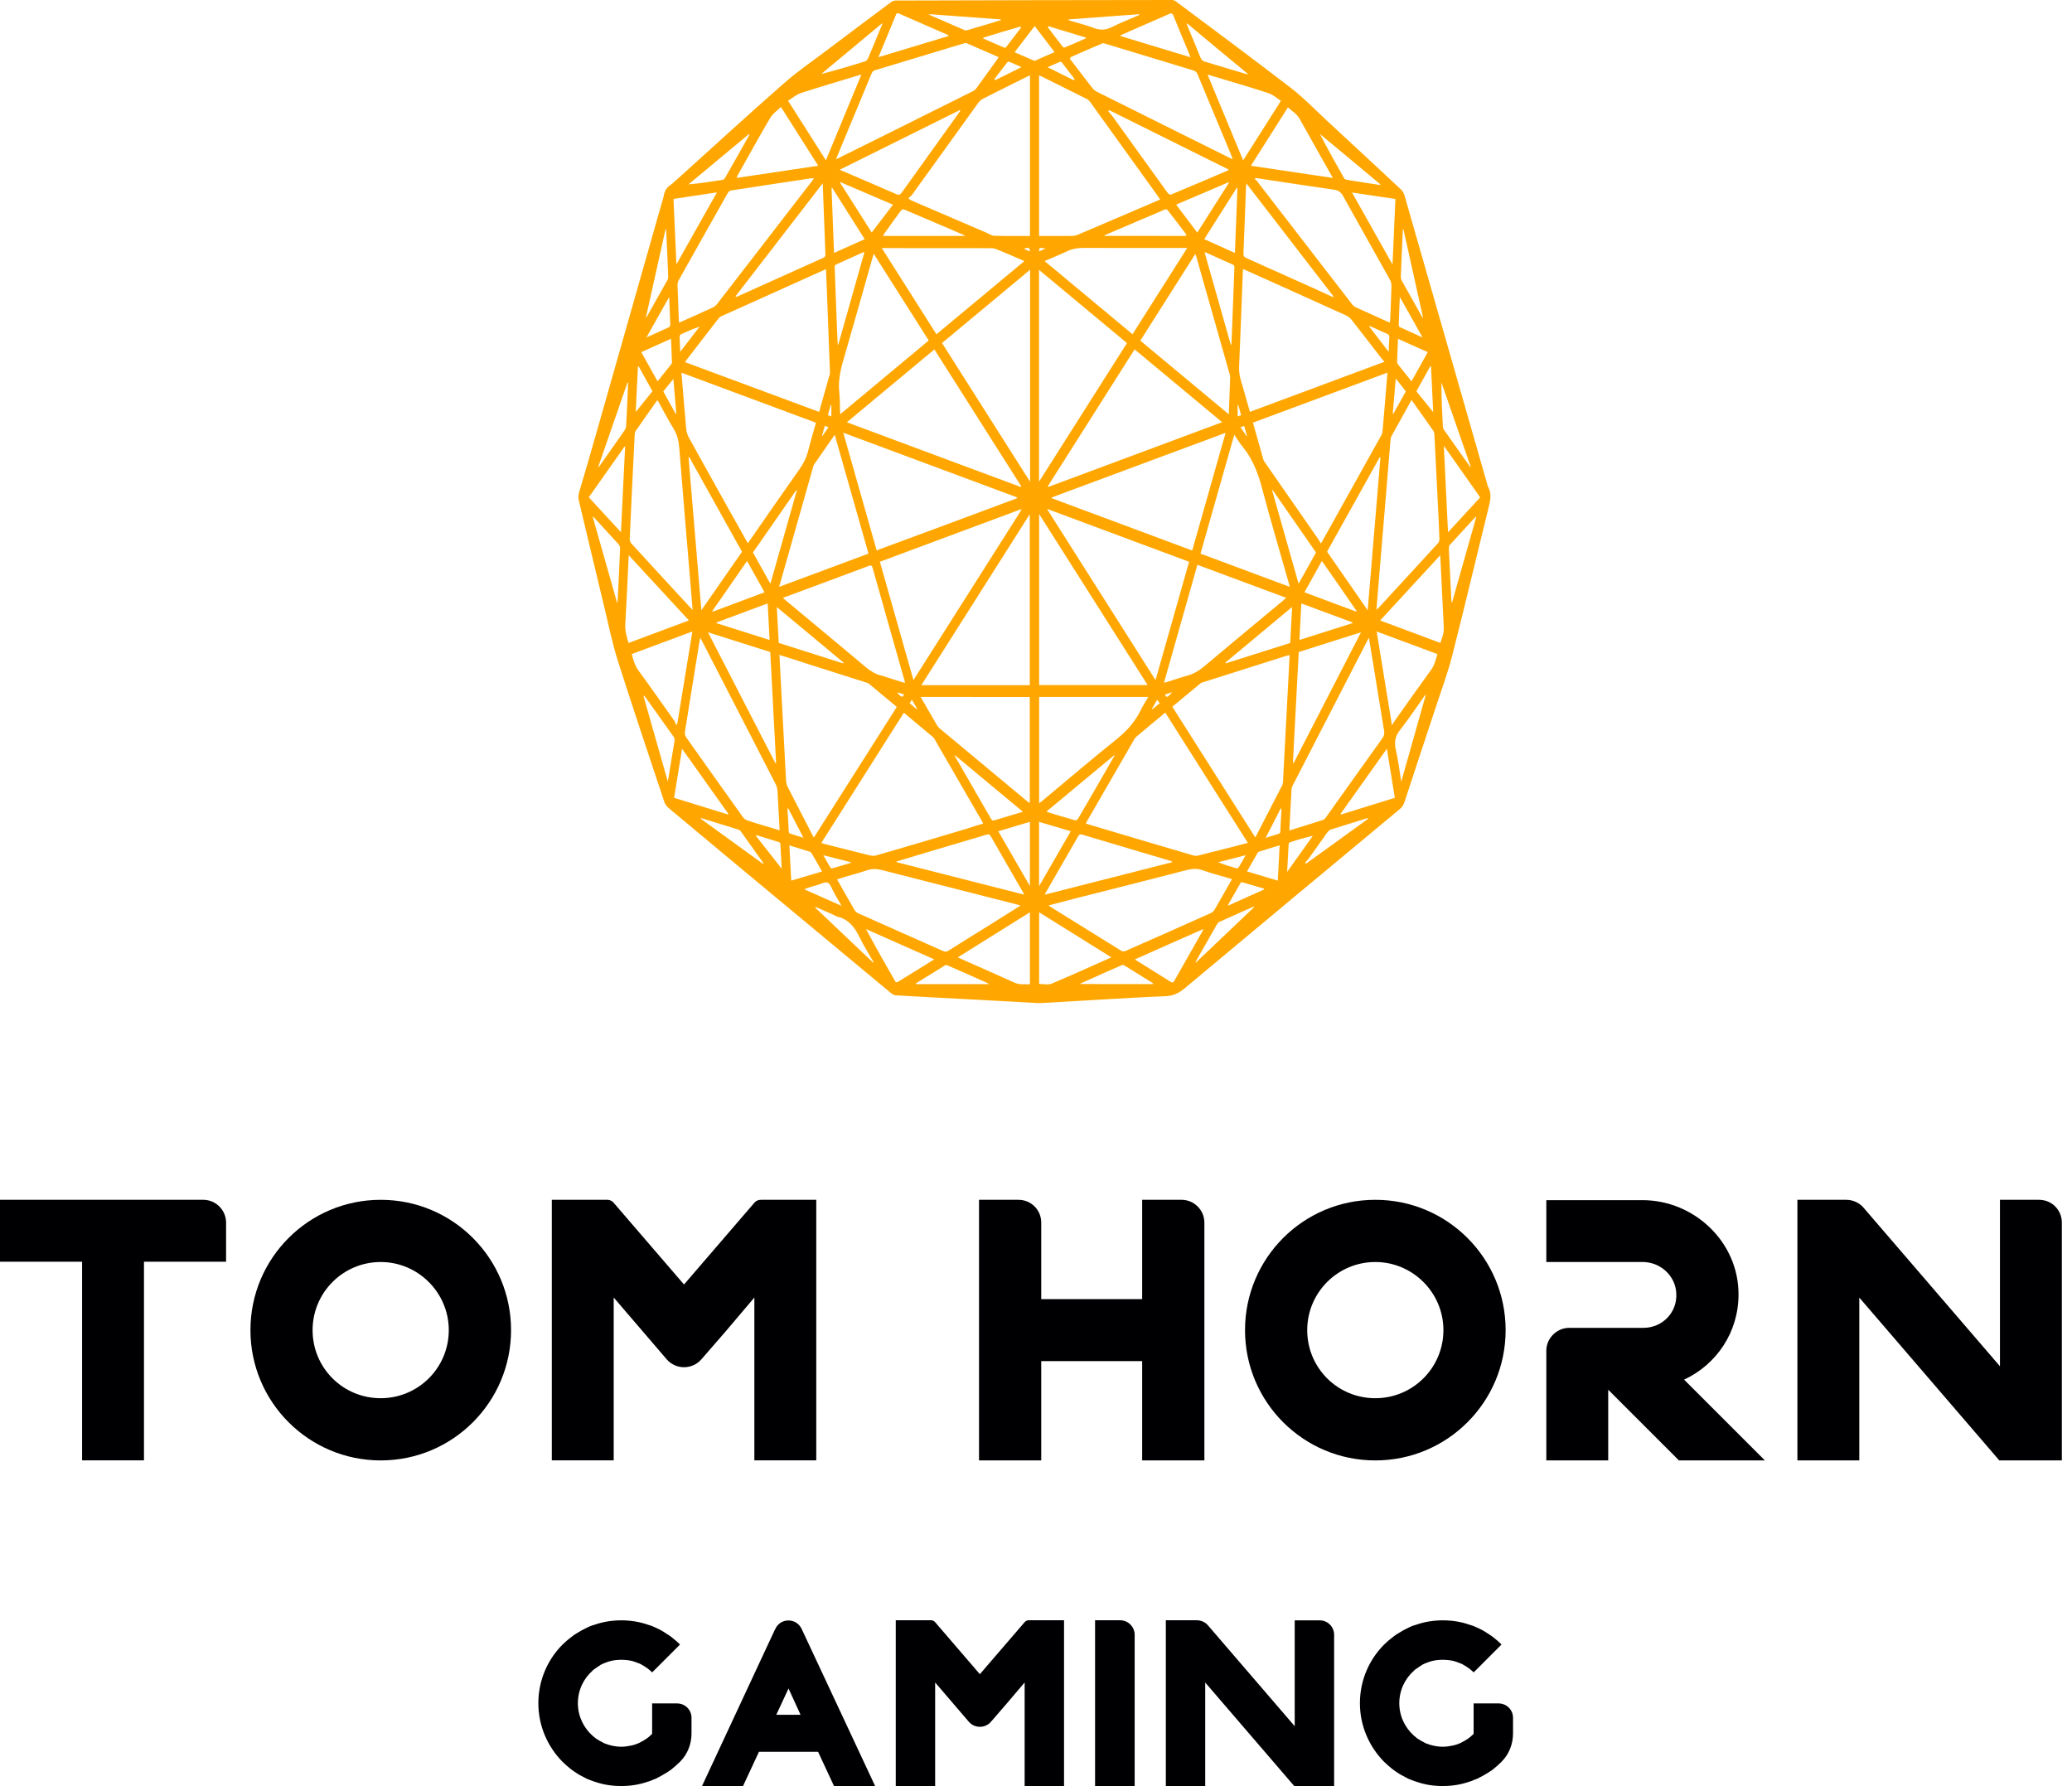
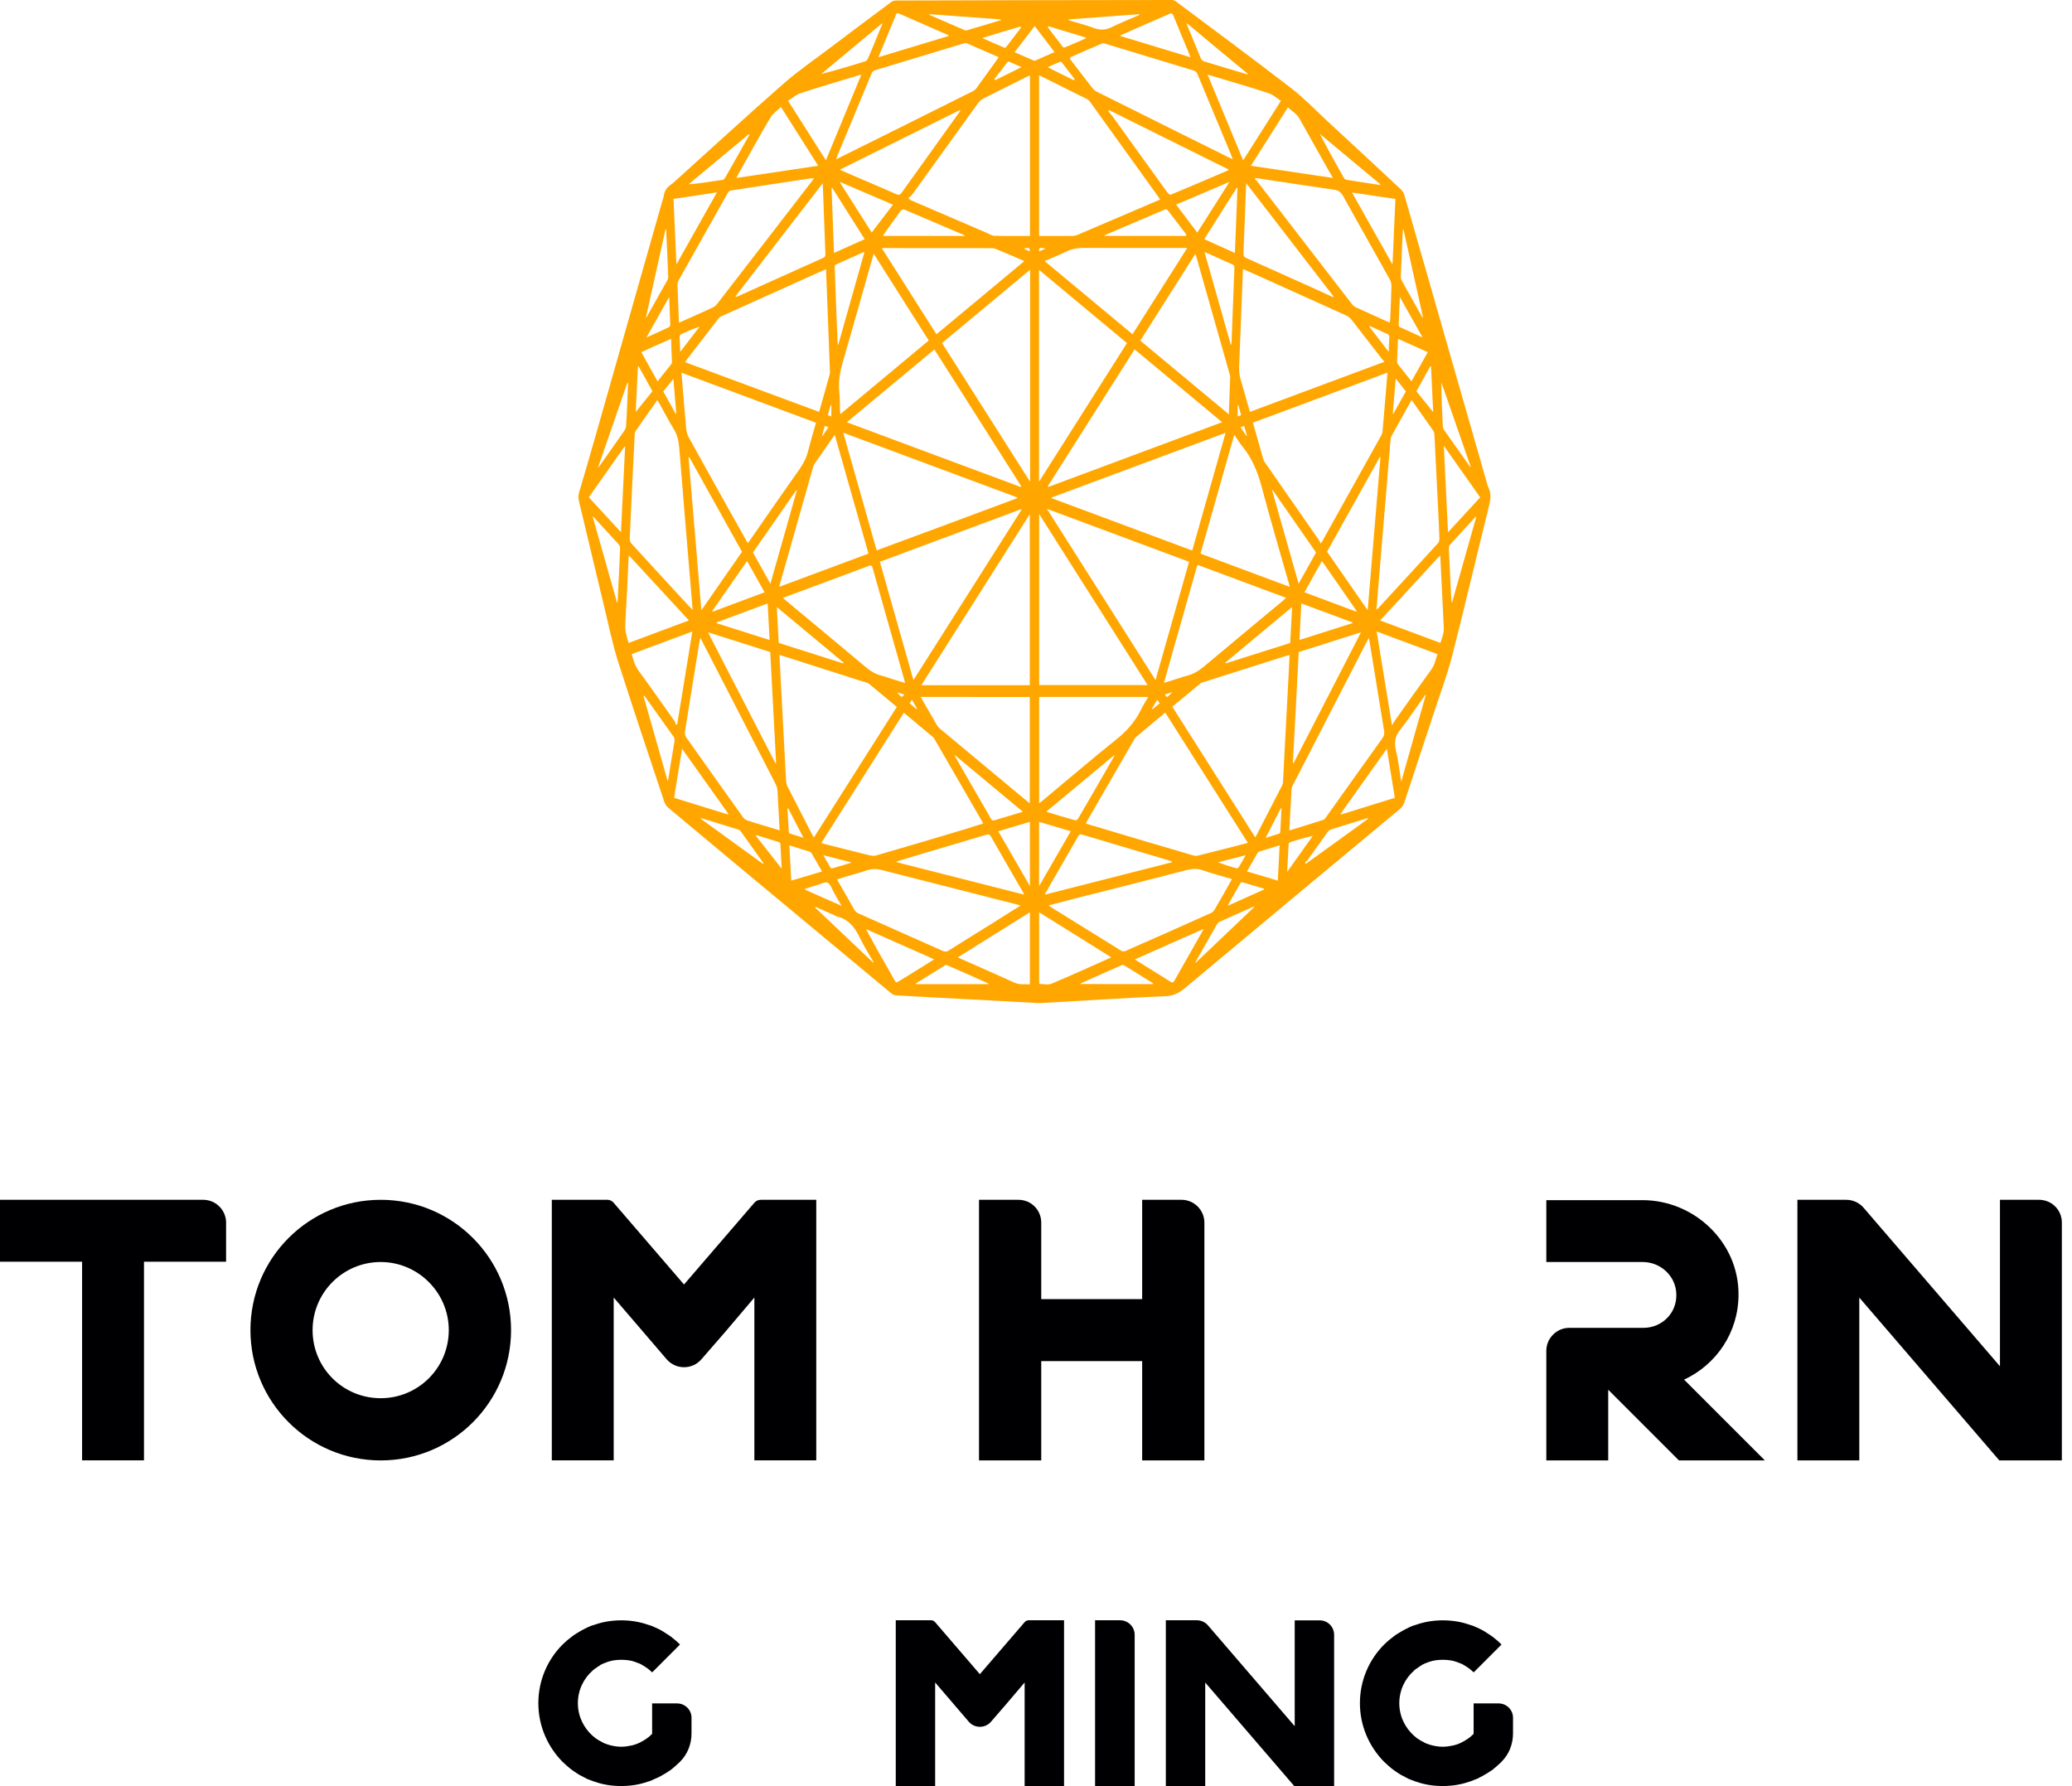
<svg xmlns="http://www.w3.org/2000/svg" width="116" height="100" viewBox="0 0 116 100" fill="none">
  <path d="M57.93 56.149C56.733 56.084 55.54 56.018 54.346 55.953C52.942 55.88 51.538 55.808 50.135 55.724C50.044 55.721 49.946 55.648 49.862 55.583C46.957 53.171 44.054 50.755 41.152 48.342C39.904 47.301 38.653 46.26 37.405 45.215C37.314 45.139 37.227 45.008 37.184 44.874C36.317 42.266 35.439 39.661 34.601 37.031C34.289 36.052 34.078 35.014 33.832 33.995C33.353 32.014 32.889 30.03 32.41 28.049C32.366 27.868 32.377 27.726 32.424 27.556C32.74 26.485 33.056 25.415 33.36 24.338C34.594 20.003 35.823 15.671 37.057 11.336C37.093 11.202 37.144 11.072 37.166 10.934C37.22 10.611 37.391 10.455 37.586 10.317C37.655 10.27 37.721 10.208 37.786 10.15C39.81 8.329 41.82 6.475 43.862 4.687C44.704 3.947 45.603 3.341 46.478 2.674C47.61 1.817 48.745 0.969 49.88 0.123C49.96 0.062 50.058 0.029 50.149 0.029C55.304 0.015 60.462 0.004 65.617 0C65.694 0 65.773 0.029 65.839 0.083C67.986 1.69 70.141 3.283 72.274 4.926C72.985 5.474 73.642 6.156 74.316 6.784C75.688 8.053 77.063 9.327 78.43 10.604C78.514 10.68 78.59 10.81 78.63 10.941C80.182 16.346 81.731 21.759 83.28 27.168C83.288 27.189 83.288 27.211 83.295 27.229C83.542 27.643 83.429 28.053 83.32 28.495C82.642 31.227 82 33.973 81.303 36.701C81.053 37.684 80.698 38.627 80.385 39.581C79.801 41.355 79.21 43.126 78.63 44.9C78.572 45.074 78.496 45.19 78.379 45.288C74.364 48.629 70.344 51.966 66.332 55.325C65.987 55.616 65.65 55.761 65.251 55.775C64.076 55.819 62.904 55.891 61.728 55.957C60.593 56.022 59.458 56.091 58.319 56.156C58.191 56.163 58.068 56.156 57.941 56.156C57.93 56.156 57.93 56.153 57.93 56.149ZM65.632 39.567C67.184 42.016 68.726 44.442 70.272 46.877C70.293 46.848 70.308 46.829 70.322 46.804C70.808 45.864 71.291 44.925 71.773 43.985C71.802 43.931 71.824 43.855 71.828 43.789C71.853 43.365 71.871 42.944 71.893 42.52C71.962 41.217 72.031 39.908 72.1 38.602C72.136 37.967 72.165 37.329 72.198 36.672C72.133 36.69 72.082 36.697 72.031 36.712C70.464 37.209 68.9 37.706 67.333 38.203C67.29 38.217 67.239 38.228 67.203 38.264C66.68 38.693 66.169 39.124 65.632 39.567ZM43.637 36.668C43.674 37.332 43.699 37.956 43.735 38.577C43.826 40.282 43.913 41.994 44.007 43.699C44.015 43.819 44.047 43.953 44.098 44.054C44.548 44.939 45.001 45.821 45.458 46.702C45.491 46.764 45.524 46.822 45.564 46.891C47.116 44.446 48.658 42.016 50.207 39.578C49.67 39.132 49.151 38.7 48.633 38.268C48.596 38.239 48.546 38.228 48.498 38.214C47.337 37.844 46.173 37.47 45.012 37.104C44.555 36.951 44.105 36.813 43.637 36.668ZM41.863 30.411C41.922 30.334 41.961 30.276 42.001 30.222C42.919 28.901 43.837 27.574 44.762 26.264C44.983 25.952 45.15 25.622 45.252 25.212C45.382 24.697 45.535 24.197 45.683 23.667C43.169 22.731 40.67 21.802 38.152 20.866C38.239 21.94 38.323 22.978 38.417 24.012C38.432 24.178 38.49 24.356 38.562 24.49C39.324 25.872 40.093 27.244 40.859 28.622C41.192 29.21 41.526 29.801 41.863 30.411ZM73.946 30.429C73.986 30.374 73.997 30.36 74.004 30.342C75.115 28.346 76.228 26.355 77.338 24.36C77.371 24.298 77.393 24.222 77.4 24.149C77.44 23.732 77.476 23.308 77.509 22.887C77.567 22.227 77.618 21.563 77.676 20.863C75.154 21.799 72.655 22.727 70.145 23.663C70.348 24.371 70.536 25.056 70.732 25.735C70.75 25.803 70.798 25.865 70.838 25.92C71.839 27.363 72.844 28.804 73.845 30.247C73.877 30.298 73.91 30.36 73.946 30.429ZM69.862 47.189C68.309 44.74 66.778 42.324 65.236 39.897C64.681 40.358 64.134 40.811 63.589 41.272C63.553 41.308 63.52 41.359 63.492 41.41C62.614 42.93 61.732 44.453 60.854 45.977C60.832 46.013 60.818 46.053 60.796 46.104C60.843 46.122 60.88 46.14 60.916 46.147C62.886 46.735 64.856 47.323 66.829 47.9C66.905 47.921 66.985 47.921 67.061 47.903C67.725 47.74 68.389 47.566 69.053 47.399C69.317 47.334 69.579 47.265 69.862 47.189ZM55.043 46.108C55.021 46.06 55.01 46.039 54.999 46.017C54.107 44.471 53.214 42.926 52.322 41.384C52.297 41.341 52.267 41.294 52.235 41.268C51.694 40.815 51.154 40.365 50.602 39.904C49.064 42.331 47.53 44.751 45.984 47.189C46.039 47.21 46.064 47.225 46.09 47.232C46.899 47.439 47.708 47.646 48.517 47.845C48.691 47.889 48.876 47.943 49.039 47.896C50.711 47.417 52.38 46.916 54.049 46.419C54.368 46.311 54.698 46.209 55.043 46.108ZM64.95 11.17C64.903 11.101 64.87 11.05 64.841 11.006C63.571 9.24 62.302 7.469 61.028 5.703C60.977 5.634 60.912 5.576 60.847 5.543C60.002 5.119 59.153 4.701 58.308 4.277C58.268 4.255 58.224 4.241 58.173 4.226C58.173 7.23 58.173 10.212 58.173 13.212C58.239 13.212 58.297 13.212 58.351 13.212C58.91 13.212 59.476 13.216 60.034 13.208C60.132 13.208 60.234 13.187 60.328 13.147C61.065 12.835 61.797 12.519 62.53 12.207C63.328 11.866 64.126 11.525 64.95 11.17ZM57.662 13.212C57.662 10.201 57.662 7.223 57.662 4.223C57.6 4.248 57.549 4.27 57.502 4.292C56.682 4.698 55.87 5.104 55.054 5.518C54.945 5.572 54.836 5.663 54.756 5.775C53.526 7.477 52.3 9.185 51.074 10.887C51.012 10.974 50.929 11.024 50.853 11.093C50.943 11.188 50.991 11.21 51.034 11.228C52.438 11.833 53.842 12.432 55.246 13.038C55.384 13.1 55.525 13.197 55.667 13.201C56.327 13.219 56.991 13.212 57.662 13.212ZM77.512 20.253C77.436 20.17 77.389 20.126 77.349 20.075C76.79 19.354 76.239 18.628 75.677 17.917C75.593 17.808 75.484 17.718 75.376 17.667C73.91 17.003 72.441 16.343 70.975 15.679C70.518 15.476 70.061 15.269 69.593 15.062C69.586 15.167 69.579 15.251 69.575 15.338C69.51 17.061 69.445 18.784 69.372 20.507C69.361 20.779 69.39 21.029 69.466 21.28C69.615 21.773 69.749 22.27 69.891 22.764C69.92 22.861 69.949 22.959 69.978 23.057C72.484 22.129 74.969 21.2 77.512 20.253ZM45.858 23.061C46.061 22.35 46.257 21.661 46.449 20.971C46.471 20.895 46.463 20.805 46.46 20.718C46.402 19.212 46.347 17.703 46.289 16.194C46.278 15.824 46.257 15.45 46.242 15.073C46.191 15.091 46.162 15.102 46.133 15.116C44.214 15.98 42.291 16.843 40.376 17.71C40.311 17.739 40.245 17.801 40.195 17.87C39.618 18.613 39.041 19.361 38.468 20.108C38.432 20.155 38.399 20.206 38.352 20.275C40.866 21.204 43.354 22.129 45.858 23.061ZM58.177 28.782C58.177 32.007 58.177 35.181 58.177 38.355C60.198 38.355 62.211 38.355 64.25 38.355C62.222 35.156 60.209 31.985 58.177 28.782ZM51.582 38.359C53.628 38.359 55.641 38.359 57.651 38.359C57.651 35.174 57.651 32 57.651 28.789C55.62 31.992 53.61 35.159 51.582 38.359ZM58.17 15.109C58.17 19.067 58.17 22.992 58.17 26.968C59.824 24.363 61.453 21.795 63.093 19.208C61.446 17.837 59.817 16.477 58.17 15.109ZM57.669 26.972C57.669 22.985 57.669 19.06 57.669 15.102C56.019 16.477 54.386 17.83 52.739 19.205C54.379 21.791 56.011 24.36 57.669 26.972ZM64.692 38.076C65.323 35.849 65.944 33.654 66.571 31.452C63.92 30.469 61.289 29.486 58.612 28.488C60.651 31.706 62.661 34.869 64.692 38.076ZM51.139 38.076C53.171 34.876 55.177 31.713 57.187 28.542C57.179 28.528 57.176 28.521 57.172 28.506C54.542 29.486 51.905 30.465 49.26 31.452C49.888 33.657 50.508 35.845 51.139 38.076ZM47.41 23.641C50.682 24.86 53.914 26.061 57.147 27.265C57.154 27.247 57.161 27.236 57.169 27.218C55.551 24.668 53.933 22.114 52.311 19.564C50.682 20.921 49.061 22.267 47.41 23.641ZM63.52 19.56C61.899 22.118 60.281 24.664 58.667 27.215C58.674 27.233 58.681 27.244 58.688 27.262C61.921 26.058 65.153 24.857 68.421 23.638C66.771 22.267 65.153 20.921 63.52 19.56ZM56.944 27.893C56.944 27.878 56.947 27.868 56.947 27.849C53.711 26.645 50.479 25.444 47.211 24.226C47.842 26.453 48.459 28.63 49.079 30.813C51.716 29.841 54.332 28.869 56.944 27.893ZM58.884 27.849C58.884 27.864 58.884 27.875 58.881 27.893C61.5 28.869 64.119 29.845 66.746 30.821C67.37 28.626 67.986 26.449 68.614 24.233C65.345 25.444 62.117 26.649 58.884 27.849ZM79.025 22.393C78.644 23.079 78.274 23.739 77.908 24.407C77.871 24.472 77.853 24.563 77.846 24.643C77.766 25.564 77.69 26.485 77.618 27.407C77.509 28.727 77.396 30.048 77.287 31.372C77.211 32.282 77.135 33.197 77.059 34.136C77.103 34.096 77.135 34.075 77.164 34.046C78.281 32.834 79.402 31.619 80.516 30.4C80.556 30.353 80.589 30.244 80.585 30.168C80.57 29.66 80.541 29.148 80.52 28.64C80.451 27.211 80.382 25.785 80.306 24.356C80.302 24.284 80.291 24.193 80.255 24.138C79.852 23.558 79.446 22.988 79.025 22.393ZM38.776 34.154C38.74 33.719 38.711 33.334 38.678 32.95C38.457 30.316 38.236 27.683 38.025 25.045C37.993 24.661 37.909 24.338 37.728 24.033C37.43 23.551 37.166 23.032 36.883 22.531C36.857 22.488 36.832 22.448 36.799 22.401C36.386 22.988 35.979 23.562 35.58 24.142C35.548 24.186 35.537 24.273 35.533 24.338C35.435 26.282 35.341 28.223 35.254 30.171C35.25 30.258 35.297 30.374 35.348 30.429C36.088 31.241 36.836 32.047 37.575 32.856C37.967 33.276 38.355 33.701 38.776 34.154ZM72.183 46.496C72.833 46.292 73.457 46.104 74.084 45.901C74.142 45.883 74.193 45.814 74.233 45.759C75.292 44.279 76.341 42.792 77.404 41.315C77.498 41.185 77.512 41.069 77.487 40.902C77.295 39.763 77.113 38.616 76.928 37.474C76.834 36.897 76.74 36.316 76.638 35.707C76.606 35.758 76.591 35.783 76.576 35.816C75.173 38.54 73.769 41.265 72.365 43.989C72.339 44.04 72.31 44.101 72.307 44.163C72.263 44.921 72.223 45.69 72.183 46.496ZM39.204 35.707C39.19 35.769 39.179 35.805 39.172 35.845C38.896 37.564 38.613 39.28 38.341 41C38.33 41.083 38.366 41.206 38.41 41.272C39.469 42.77 40.532 44.265 41.595 45.752C41.653 45.835 41.736 45.897 41.82 45.926C42.143 46.039 42.462 46.129 42.785 46.227C43.068 46.314 43.351 46.401 43.648 46.485C43.608 45.734 43.572 45.016 43.529 44.305C43.518 44.17 43.489 44.022 43.431 43.913C42.063 41.243 40.684 38.577 39.313 35.91C39.284 35.852 39.248 35.791 39.204 35.707ZM70.286 9.965C70.275 9.991 70.261 10.016 70.25 10.038C70.286 10.059 70.322 10.074 70.348 10.107C72.133 12.418 73.917 14.732 75.702 17.043C75.76 17.115 75.836 17.177 75.916 17.21C76.497 17.478 77.077 17.736 77.661 18C77.708 18.022 77.755 18.037 77.814 18.055C77.821 17.96 77.828 17.892 77.832 17.819C77.857 17.224 77.886 16.626 77.9 16.031C77.904 15.911 77.871 15.758 77.817 15.664C76.95 14.104 76.069 12.559 75.202 10.992C75.064 10.742 74.911 10.651 74.697 10.622C73.478 10.448 72.26 10.259 71.041 10.078C70.79 10.034 70.536 10.005 70.286 9.965ZM38.014 18.062C38.087 18.033 38.145 18.015 38.192 17.989C38.758 17.736 39.328 17.485 39.894 17.221C39.988 17.177 40.086 17.101 40.158 17.003C41.932 14.714 43.695 12.421 45.466 10.128C45.498 10.085 45.524 10.038 45.567 9.983C45.502 9.983 45.455 9.98 45.408 9.983C43.913 10.208 42.418 10.433 40.924 10.665C40.862 10.673 40.786 10.734 40.746 10.803C39.825 12.436 38.903 14.068 37.989 15.704C37.953 15.769 37.927 15.871 37.931 15.954C37.942 16.357 37.96 16.756 37.975 17.159C37.982 17.456 38 17.747 38.014 18.062ZM59.94 3.2C59.925 3.229 59.911 3.265 59.897 3.294C60.306 3.831 60.716 4.364 61.13 4.897C61.206 4.992 61.293 5.079 61.388 5.126C63.872 6.37 66.365 7.604 68.853 8.844C68.9 8.866 68.948 8.884 69.016 8.913C68.991 8.844 68.98 8.804 68.966 8.772C68.323 7.226 67.681 5.677 67.032 4.128C66.996 4.041 66.901 3.969 66.825 3.947C65.178 3.443 63.535 2.946 61.888 2.449C61.83 2.431 61.758 2.409 61.703 2.434C61.112 2.681 60.528 2.938 59.94 3.2ZM46.808 8.917C46.877 8.88 46.91 8.873 46.938 8.855C49.456 7.604 51.977 6.352 54.491 5.093C54.557 5.057 54.622 5.003 54.669 4.934C55.05 4.411 55.427 3.882 55.808 3.352C55.841 3.308 55.866 3.261 55.906 3.2C55.3 2.935 54.713 2.677 54.125 2.423C54.074 2.402 54.009 2.416 53.954 2.431C52.3 2.931 50.642 3.432 48.988 3.932C48.887 3.961 48.828 4.027 48.778 4.154C48.154 5.666 47.526 7.176 46.895 8.688C46.873 8.746 46.851 8.808 46.808 8.917ZM58.699 50.693C58.761 50.736 58.783 50.755 58.808 50.769C60.129 51.589 61.449 52.412 62.77 53.229C62.835 53.272 62.933 53.272 63.005 53.243C64.605 52.539 66.205 51.832 67.801 51.114C67.881 51.077 67.957 50.998 68.008 50.91C68.298 50.417 68.578 49.917 68.86 49.416C68.897 49.361 68.926 49.3 68.969 49.216C68.407 49.05 67.863 48.912 67.333 48.723C67.025 48.614 66.731 48.632 66.419 48.716C64.362 49.253 62.302 49.768 60.241 50.29C59.744 50.424 59.24 50.555 58.699 50.693ZM57.136 50.7C57.052 50.675 57.013 50.657 56.973 50.649C54.437 50.007 51.905 49.361 49.373 48.712C49.075 48.636 48.8 48.629 48.506 48.734C48.099 48.875 47.686 48.981 47.279 49.1C47.145 49.14 47.011 49.187 46.862 49.235C47.192 49.819 47.508 50.374 47.827 50.929C47.878 51.016 47.958 51.092 48.038 51.128C49.623 51.839 51.215 52.539 52.801 53.247C52.91 53.294 52.997 53.29 53.098 53.225C53.925 52.703 54.756 52.188 55.583 51.676C56.087 51.353 56.595 51.038 57.136 50.7ZM48.916 14.21C48.887 14.304 48.865 14.366 48.847 14.431C48.303 16.343 47.769 18.262 47.214 20.166C47.04 20.757 46.92 21.338 46.989 21.98C47.026 22.325 47.018 22.684 47.029 23.032C47.029 23.072 47.036 23.115 47.044 23.188C48.702 21.806 50.341 20.442 51.995 19.063C50.972 17.449 49.95 15.838 48.916 14.21ZM68.795 23.195C68.82 22.47 68.85 21.791 68.871 21.109C68.875 21.048 68.85 20.982 68.835 20.924C68.218 18.748 67.602 16.575 66.985 14.405C66.97 14.351 66.949 14.293 66.92 14.217C65.886 15.846 64.866 17.453 63.84 19.071C65.487 20.442 67.123 21.806 68.795 23.195ZM67.21 30.995C68.875 31.615 70.529 32.228 72.205 32.856C72.176 32.747 72.162 32.674 72.14 32.602C71.643 30.85 71.124 29.108 70.656 27.338C70.42 26.438 70.097 25.651 69.575 25.02C69.408 24.82 69.267 24.581 69.1 24.342C68.465 26.573 67.845 28.771 67.21 30.995ZM43.619 32.856C45.302 32.228 46.953 31.611 48.622 30.995C47.99 28.771 47.367 26.569 46.732 24.342C46.336 24.911 45.959 25.455 45.578 26.003C45.542 26.054 45.527 26.13 45.509 26.192C45.132 27.523 44.755 28.854 44.377 30.186C44.127 31.064 43.88 31.938 43.619 32.856ZM72.002 33.469C70.333 32.848 68.69 32.239 67.036 31.622C66.412 33.824 65.791 36.008 65.164 38.225C65.247 38.206 65.291 38.199 65.334 38.181C65.726 38.061 66.118 37.923 66.513 37.815C66.825 37.728 67.105 37.564 67.38 37.336C68.864 36.088 70.351 34.858 71.842 33.617C71.882 33.581 71.929 33.53 72.002 33.469ZM43.83 33.472C43.909 33.541 43.96 33.585 44.007 33.628C45.495 34.869 46.982 36.099 48.466 37.347C48.738 37.575 49.017 37.746 49.333 37.822C49.554 37.876 49.772 37.96 49.989 38.029C50.207 38.098 50.425 38.163 50.668 38.236C50.642 38.138 50.632 38.076 50.613 38.014C50.029 35.947 49.438 33.882 48.858 31.811C48.818 31.669 48.774 31.63 48.665 31.673C47.628 32.065 46.583 32.449 45.542 32.837C44.976 33.044 44.417 33.251 43.83 33.472ZM58.177 39.019C58.177 41.007 58.177 42.98 58.177 44.972C58.239 44.925 58.289 44.889 58.337 44.849C59.73 43.691 61.112 42.509 62.516 41.381C63.063 40.942 63.542 40.43 63.894 39.701C64.003 39.472 64.144 39.266 64.286 39.019C62.233 39.019 60.212 39.019 58.177 39.019ZM51.542 39.019C51.858 39.563 52.148 40.071 52.442 40.579C52.489 40.662 52.55 40.735 52.616 40.789C54.252 42.153 55.892 43.517 57.531 44.881C57.568 44.91 57.611 44.936 57.651 44.968C57.651 42.973 57.651 41 57.651 39.023C55.62 39.019 53.599 39.019 51.542 39.019ZM63.404 18.712C64.42 17.108 65.429 15.519 66.466 13.883C66.361 13.883 66.299 13.883 66.241 13.883C64.377 13.883 62.516 13.887 60.655 13.879C60.332 13.879 60.023 13.93 59.715 14.079C59.32 14.268 58.913 14.427 58.482 14.616C60.132 15.987 61.758 17.34 63.404 18.712ZM49.365 13.887C50.407 15.526 51.415 17.115 52.427 18.715C54.067 17.351 55.696 15.994 57.343 14.623C57.285 14.594 57.245 14.572 57.208 14.554C56.74 14.351 56.269 14.148 55.797 13.956C55.703 13.916 55.601 13.894 55.503 13.894C53.526 13.89 51.549 13.89 49.569 13.89C49.521 13.887 49.463 13.887 49.365 13.887ZM76.569 34.165C76.812 31.278 77.048 28.441 77.284 25.608C77.273 25.604 77.258 25.6 77.248 25.59C76.264 27.352 75.281 29.112 74.295 30.886C75.046 31.974 75.793 33.048 76.569 34.165ZM39.266 34.165C40.039 33.055 40.786 31.981 41.541 30.893C40.554 29.119 39.567 27.352 38.584 25.586C38.573 25.593 38.562 25.6 38.548 25.608C38.787 28.441 39.023 31.274 39.266 34.165ZM39.636 35.399C40.909 37.873 42.161 40.3 43.412 42.73C43.423 42.723 43.438 42.716 43.449 42.708C43.34 40.641 43.231 38.573 43.122 36.505C41.961 36.135 40.819 35.772 39.636 35.399ZM72.383 42.708C72.394 42.712 72.412 42.716 72.423 42.723C73.671 40.296 74.922 37.869 76.196 35.399C75.013 35.776 73.867 36.139 72.709 36.505C72.6 38.577 72.492 40.644 72.383 42.708ZM46.061 10.259C44.414 12.396 42.796 14.496 41.174 16.593C41.218 16.618 41.243 16.615 41.265 16.607C42.876 15.882 44.49 15.153 46.1 14.431C46.199 14.387 46.217 14.322 46.209 14.199C46.169 13.205 46.133 12.218 46.097 11.224C46.09 10.916 46.075 10.611 46.061 10.259ZM74.632 16.636C74.639 16.622 74.647 16.607 74.654 16.593C73.036 14.496 71.414 12.396 69.775 10.266C69.764 10.375 69.76 10.43 69.757 10.488C69.709 11.71 69.669 12.933 69.615 14.148C69.608 14.329 69.651 14.395 69.771 14.445C70.972 14.982 72.169 15.519 73.37 16.06C73.79 16.252 74.211 16.448 74.632 16.636ZM53.762 6.207C53.755 6.189 53.751 6.178 53.74 6.16C51.509 7.27 49.278 8.38 47.011 9.504C48.107 9.976 49.155 10.419 50.203 10.879C50.319 10.93 50.388 10.908 50.479 10.789C51.219 9.748 51.966 8.717 52.706 7.68C53.058 7.194 53.41 6.7 53.762 6.207ZM68.773 9.53C68.773 9.515 68.773 9.501 68.773 9.486C66.546 8.376 64.315 7.27 62.084 6.16C62.073 6.182 62.059 6.207 62.048 6.229C62.135 6.338 62.229 6.439 62.316 6.555C63.336 7.97 64.355 9.396 65.378 10.807C65.418 10.861 65.508 10.916 65.559 10.894C66.637 10.448 67.703 9.987 68.773 9.53ZM58.482 50.091C60.898 49.474 63.267 48.872 65.632 48.27C65.596 48.222 65.559 48.204 65.523 48.197C63.869 47.704 62.218 47.218 60.564 46.721C60.466 46.692 60.412 46.735 60.354 46.833C59.889 47.642 59.425 48.447 58.961 49.253C58.812 49.517 58.66 49.782 58.482 50.091ZM50.196 48.23C50.196 48.244 50.196 48.255 50.196 48.27C52.565 48.875 54.938 49.478 57.335 50.087C57.303 50.022 57.295 49.996 57.285 49.975C56.679 48.926 56.073 47.881 55.471 46.826C55.395 46.695 55.326 46.699 55.228 46.731C54.081 47.072 52.935 47.413 51.789 47.751C51.259 47.91 50.729 48.07 50.196 48.23ZM48.219 4.186C48.172 4.19 48.143 4.19 48.121 4.201C47.022 4.535 45.919 4.857 44.827 5.213C44.588 5.289 44.367 5.489 44.12 5.641C44.845 6.78 45.535 7.865 46.238 8.975C46.902 7.364 47.555 5.79 48.219 4.186ZM67.605 4.175C68.28 5.793 68.933 7.375 69.597 8.978C70.304 7.861 70.993 6.776 71.712 5.645C71.476 5.492 71.273 5.304 71.055 5.231C70.279 4.966 69.495 4.745 68.712 4.506C68.353 4.393 67.993 4.292 67.605 4.175ZM77.073 35.355C77.36 37.104 77.639 38.823 77.93 40.612C77.995 40.499 78.028 40.434 78.067 40.379C78.753 39.411 79.439 38.435 80.135 37.481C80.313 37.238 80.375 36.937 80.473 36.621C79.337 36.197 78.216 35.776 77.073 35.355ZM37.851 40.593C37.873 40.572 37.895 40.55 37.916 40.528C38.196 38.812 38.475 37.096 38.762 35.355C37.608 35.783 36.491 36.2 35.37 36.618C35.457 36.98 35.559 37.285 35.751 37.55C36.433 38.482 37.1 39.436 37.775 40.387C37.808 40.441 37.826 40.525 37.851 40.593ZM80.632 31.085C79.5 32.315 78.39 33.516 77.266 34.738C78.412 35.166 79.529 35.58 80.639 35.994C80.85 35.38 80.85 35.38 80.81 34.746C80.792 34.445 80.781 34.147 80.766 33.842C80.723 32.939 80.679 32.039 80.632 31.085ZM35.203 31.089C35.196 31.165 35.192 31.201 35.192 31.234C35.134 32.468 35.08 33.701 35.007 34.934C34.985 35.322 35.08 35.645 35.192 35.997C36.313 35.58 37.427 35.163 38.569 34.735C37.438 33.512 36.335 32.315 35.203 31.089ZM74.618 9.962C73.979 8.826 73.37 7.752 72.767 6.668C72.59 6.348 72.329 6.229 72.104 6.011C71.411 7.103 70.732 8.173 70.032 9.28C71.563 9.508 73.069 9.733 74.618 9.962ZM45.807 9.28C45.103 8.166 44.417 7.092 43.721 5.989C43.51 6.196 43.271 6.348 43.122 6.599C42.502 7.647 41.911 8.728 41.308 9.798C41.287 9.842 41.269 9.885 41.232 9.962C42.763 9.733 44.265 9.508 45.807 9.28ZM62.218 53.599C60.851 52.742 59.519 51.915 58.177 51.077C58.177 52.434 58.177 53.769 58.177 55.086C58.416 55.086 58.663 55.158 58.873 55.072C59.98 54.607 61.075 54.106 62.218 53.599ZM57.658 51.077C56.309 51.919 54.977 52.75 53.621 53.599C53.697 53.635 53.74 53.653 53.784 53.675C54.789 54.121 55.794 54.56 56.798 55.017C57.085 55.148 57.364 55.093 57.658 55.108C57.658 53.762 57.658 52.431 57.658 51.077ZM82.867 27.846C82.188 26.885 81.521 25.938 80.832 24.958C80.912 26.602 80.988 28.18 81.067 29.801C81.684 29.134 82.265 28.499 82.867 27.846ZM34.996 25.02C34.985 25.016 34.974 25.005 34.964 25.002C34.3 25.941 33.636 26.888 32.965 27.842C33.571 28.499 34.155 29.134 34.764 29.794C34.844 28.172 34.92 26.598 34.996 25.02ZM37.869 14.801C38.635 13.441 39.371 12.131 40.137 10.771C39.295 10.898 38.508 11.017 37.706 11.137C37.764 12.363 37.815 13.549 37.869 14.801ZM78.122 11.14C77.317 11.021 76.529 10.905 75.691 10.778C76.46 12.138 77.197 13.451 77.959 14.808C78.017 13.546 78.071 12.356 78.122 11.14ZM40.757 45.6C40.764 45.585 40.768 45.571 40.772 45.556C39.915 44.352 39.059 43.151 38.185 41.921C38.033 42.857 37.888 43.753 37.739 44.667C38.751 44.979 39.756 45.291 40.757 45.6ZM75.053 45.563C75.06 45.578 75.064 45.589 75.071 45.603C76.076 45.291 77.081 44.983 78.089 44.667C77.937 43.746 77.792 42.853 77.643 41.921C76.765 43.162 75.909 44.363 75.053 45.563ZM63.531 53.715C64.228 54.15 64.881 54.553 65.534 54.966C65.635 55.032 65.686 55.013 65.755 54.894C66.267 53.987 66.778 53.087 67.29 52.188C67.315 52.144 67.333 52.097 67.377 52.01C66.089 52.579 64.83 53.134 63.531 53.715ZM52.3 53.711C51.002 53.134 49.743 52.576 48.484 52.017C49.021 53.018 49.569 53.99 50.124 54.952C50.142 54.988 50.211 55.002 50.24 54.988C50.918 54.578 51.589 54.154 52.3 53.711ZM53.124 2.01C53.084 1.973 53.066 1.959 53.047 1.948C52.133 1.549 51.223 1.154 50.312 0.751C50.225 0.711 50.189 0.755 50.153 0.845C49.968 1.302 49.775 1.756 49.587 2.213C49.456 2.528 49.325 2.848 49.177 3.203C50.501 2.804 51.8 2.412 53.124 2.01ZM62.693 2.006C64.032 2.412 65.327 2.804 66.651 3.207C66.615 3.113 66.593 3.054 66.571 3C66.281 2.3 65.987 1.607 65.704 0.903C65.646 0.758 65.596 0.722 65.476 0.773C64.609 1.157 63.742 1.531 62.875 1.912C62.824 1.934 62.773 1.963 62.693 2.006ZM42.154 30.933C42.477 31.517 42.796 32.087 43.13 32.682C43.634 30.911 44.12 29.188 44.609 27.465C44.599 27.458 44.591 27.447 44.581 27.44C43.775 28.6 42.966 29.761 42.154 30.933ZM73.678 30.933C72.862 29.758 72.056 28.6 71.251 27.44C71.24 27.447 71.233 27.458 71.222 27.465C71.712 29.192 72.201 30.915 72.702 32.678C73.036 32.076 73.352 31.517 73.678 30.933ZM48.393 14.126C48.357 14.123 48.342 14.119 48.331 14.123C47.824 14.351 47.319 14.58 46.812 14.805C46.721 14.844 46.728 14.924 46.732 15.022C46.768 16.027 46.808 17.028 46.844 18.037C46.859 18.454 46.88 18.875 46.899 19.292C46.91 19.292 46.92 19.296 46.931 19.296C47.414 17.583 47.9 15.864 48.393 14.126ZM68.904 19.296C68.915 19.296 68.926 19.292 68.937 19.292C68.944 19.223 68.948 19.15 68.951 19.081C69.005 17.718 69.056 16.357 69.107 14.993C69.114 14.866 69.071 14.834 68.998 14.805C68.516 14.594 68.033 14.373 67.555 14.155C67.522 14.141 67.489 14.137 67.438 14.126C67.932 15.864 68.418 17.576 68.904 19.296ZM53.439 42.262C53.457 42.324 53.461 42.338 53.468 42.349C54.139 43.51 54.81 44.671 55.478 45.835C55.536 45.941 55.598 45.948 55.681 45.922C56.04 45.81 56.396 45.709 56.755 45.6C56.911 45.553 57.071 45.505 57.266 45.447C55.971 44.37 54.716 43.329 53.439 42.262ZM62.389 42.317C62.381 42.309 62.378 42.298 62.371 42.288C61.115 43.332 59.86 44.377 58.598 45.425C58.616 45.447 58.623 45.462 58.634 45.465C59.157 45.621 59.675 45.785 60.198 45.926C60.248 45.941 60.332 45.872 60.372 45.806C60.977 44.776 61.572 43.735 62.171 42.697C62.24 42.571 62.316 42.44 62.389 42.317ZM43.597 35.994C44.813 36.378 46.013 36.759 47.214 37.144C47.218 37.125 47.225 37.115 47.225 37.096C45.988 36.07 44.751 35.036 43.489 33.987C43.529 34.684 43.565 35.33 43.597 35.994ZM72.339 33.984C71.07 35.036 69.84 36.066 68.606 37.093C68.614 37.111 68.617 37.122 68.621 37.14C69.822 36.759 71.026 36.374 72.231 35.997C72.27 35.333 72.299 34.688 72.339 33.984ZM54.041 13.208C53.98 13.172 53.958 13.161 53.936 13.147C52.83 12.671 51.716 12.193 50.606 11.725C50.555 11.703 50.465 11.75 50.425 11.808C50.113 12.225 49.812 12.653 49.507 13.081C49.485 13.11 49.467 13.154 49.438 13.208C50.969 13.208 52.482 13.208 54.041 13.208ZM66.379 13.208C66.39 13.183 66.408 13.158 66.419 13.136C66.067 12.675 65.719 12.207 65.36 11.754C65.327 11.714 65.244 11.717 65.193 11.739C64.359 12.095 63.524 12.45 62.686 12.809C62.4 12.929 62.113 13.056 61.826 13.176C61.83 13.183 61.83 13.197 61.834 13.205C63.35 13.208 64.866 13.208 66.379 13.208ZM69.278 10.527C69.267 10.524 69.256 10.52 69.241 10.513C68.639 11.463 68.037 12.418 67.42 13.39C68.004 13.655 68.559 13.905 69.136 14.162C69.183 12.925 69.231 11.728 69.278 10.527ZM46.587 10.509C46.576 10.517 46.565 10.524 46.554 10.531C46.601 11.732 46.645 12.933 46.692 14.162C47.276 13.898 47.831 13.647 48.408 13.39C47.791 12.41 47.189 11.46 46.587 10.509ZM58.173 49.612C58.779 48.567 59.352 47.566 59.947 46.539C59.342 46.358 58.765 46.191 58.173 46.013C58.173 47.21 58.173 48.382 58.173 49.612ZM57.658 49.605C57.658 48.378 57.658 47.203 57.658 46.013C57.067 46.191 56.49 46.361 55.888 46.539C56.479 47.569 57.056 48.567 57.658 49.605ZM49.993 11.46C48.992 11.032 48.016 10.614 47.044 10.194C47.036 10.201 47.033 10.216 47.029 10.223C47.628 11.17 48.23 12.109 48.803 13.016C49.199 12.494 49.587 11.989 49.993 11.46ZM65.846 11.456C66.249 11.986 66.637 12.501 67.028 13.023C67.609 12.113 68.207 11.17 68.802 10.23C68.795 10.223 68.791 10.208 68.788 10.201C67.816 10.611 66.84 11.032 65.846 11.456ZM74.004 31.408C73.678 31.996 73.359 32.566 73.029 33.16C74.012 33.527 74.973 33.886 75.934 34.245C75.942 34.231 75.945 34.22 75.949 34.209C75.31 33.276 74.665 32.348 74.004 31.408ZM42.803 33.16C42.469 32.562 42.15 31.989 41.824 31.408C41.163 32.359 40.521 33.287 39.879 34.209C39.886 34.223 39.89 34.234 39.894 34.249C40.859 33.886 41.816 33.527 42.803 33.16ZM75.717 34.887C75.717 34.873 75.717 34.862 75.717 34.847C74.77 34.492 73.819 34.144 72.855 33.784C72.818 34.484 72.782 35.145 72.749 35.83C73.751 35.511 74.734 35.199 75.717 34.887ZM43.086 35.83C43.05 35.13 43.013 34.47 42.977 33.784C42.008 34.144 41.062 34.495 40.118 34.847C40.118 34.862 40.118 34.873 40.118 34.891C41.102 35.199 42.081 35.515 43.086 35.83ZM82.642 28.963C82.635 28.949 82.627 28.941 82.62 28.927C82.13 29.457 81.641 29.986 81.158 30.52C81.122 30.559 81.111 30.675 81.115 30.748C81.147 31.499 81.187 32.254 81.224 33.008C81.234 33.24 81.245 33.48 81.26 33.712C81.271 33.715 81.281 33.715 81.296 33.719C81.742 32.137 82.192 30.549 82.642 28.963ZM34.554 33.766C34.568 33.69 34.579 33.661 34.579 33.636C34.626 32.656 34.677 31.669 34.717 30.69C34.721 30.617 34.673 30.516 34.63 30.469C34.176 29.968 33.719 29.475 33.262 28.978C33.248 28.96 33.226 28.952 33.179 28.923C33.639 30.552 34.089 32.137 34.554 33.766ZM79.816 38.928C79.805 38.925 79.798 38.914 79.787 38.91C79.323 39.563 78.873 40.242 78.39 40.858C78.118 41.203 78.038 41.522 78.151 42.008C78.278 42.56 78.347 43.136 78.448 43.764C78.913 42.114 79.362 40.517 79.816 38.928ZM37.383 43.742C37.405 43.648 37.419 43.59 37.427 43.539C37.536 42.864 37.641 42.193 37.757 41.522C37.779 41.388 37.757 41.312 37.692 41.221C37.18 40.503 36.665 39.785 36.154 39.063C36.121 39.019 36.092 38.986 36.056 38.943C36.045 38.95 36.037 38.961 36.026 38.968C36.476 40.55 36.922 42.124 37.383 43.742ZM49.402 1.335C49.394 1.328 49.387 1.317 49.38 1.31C48.248 2.256 47.109 3.196 45.977 4.143C46.808 3.932 47.628 3.686 48.44 3.432C48.498 3.414 48.567 3.337 48.6 3.258C48.825 2.739 49.039 2.213 49.253 1.687C49.307 1.564 49.355 1.447 49.402 1.335ZM66.455 1.306C66.448 1.313 66.441 1.32 66.433 1.328C66.455 1.382 66.473 1.44 66.495 1.491C66.735 2.064 66.974 2.641 67.206 3.218C67.261 3.352 67.33 3.414 67.431 3.443C67.856 3.57 68.28 3.697 68.704 3.827C69.082 3.94 69.459 4.052 69.84 4.165C69.844 4.15 69.847 4.143 69.851 4.128C68.719 3.196 67.584 2.253 66.455 1.306ZM77.266 10.357C77.269 10.342 77.273 10.328 77.273 10.313C76.145 9.377 75.02 8.438 73.892 7.498C74.331 8.347 74.788 9.163 75.245 9.972C75.274 10.02 75.329 10.056 75.376 10.063C76.007 10.168 76.638 10.263 77.266 10.357ZM41.958 7.542C41.947 7.527 41.94 7.516 41.932 7.506C40.804 8.442 39.68 9.385 38.548 10.321C39.19 10.266 39.821 10.168 40.449 10.07C40.496 10.063 40.554 10.027 40.579 9.98C41.047 9.167 41.501 8.354 41.958 7.542ZM35.903 19.716C36.226 20.3 36.534 20.852 36.814 21.349C37.075 21.026 37.333 20.699 37.59 20.377C37.605 20.355 37.623 20.311 37.619 20.282C37.605 19.854 37.586 19.426 37.568 18.969C37.002 19.219 36.462 19.459 35.903 19.716ZM79.022 21.349C79.301 20.848 79.609 20.29 79.932 19.716C79.37 19.462 78.826 19.219 78.267 18.969C78.249 19.426 78.227 19.84 78.216 20.261C78.216 20.3 78.227 20.351 78.249 20.377C78.503 20.699 78.76 21.019 79.022 21.349ZM59.037 2.917C58.645 2.398 58.268 1.905 57.927 1.458C57.568 1.926 57.194 2.412 56.802 2.924C57.176 3.087 57.528 3.243 57.883 3.395C57.912 3.41 57.945 3.395 57.974 3.388C58.315 3.229 58.66 3.084 59.037 2.917ZM71.639 47.326C71.247 47.446 70.874 47.559 70.504 47.675C70.468 47.689 70.424 47.718 70.399 47.762C70.206 48.096 70.018 48.426 69.814 48.788C70.399 48.962 70.965 49.129 71.538 49.303C71.57 48.636 71.603 48.001 71.639 47.326ZM46.021 48.792C45.814 48.426 45.629 48.096 45.437 47.773C45.415 47.733 45.379 47.7 45.35 47.689C44.969 47.569 44.588 47.453 44.192 47.33C44.229 47.998 44.261 48.643 44.298 49.303C44.874 49.133 45.433 48.966 46.021 48.792ZM51.281 55.053C51.281 55.068 51.284 55.082 51.284 55.097C52.63 55.097 53.983 55.097 55.355 55.097C55.322 55.068 55.315 55.05 55.3 55.046C54.546 54.709 53.788 54.371 53.029 54.041C52.993 54.023 52.946 54.023 52.91 54.045C52.362 54.379 51.821 54.716 51.281 55.053ZM64.551 55.097C64.551 55.086 64.554 55.072 64.554 55.053C64.014 54.716 63.473 54.375 62.926 54.041C62.878 54.012 62.802 54.034 62.748 54.059C62.2 54.295 61.652 54.542 61.105 54.788C60.901 54.879 60.702 54.97 60.499 55.061C60.502 55.075 60.502 55.086 60.506 55.093C61.852 55.097 63.205 55.097 64.551 55.097ZM33.483 26.166C33.52 26.137 33.538 26.126 33.545 26.116C34.028 25.433 34.51 24.752 34.985 24.066C35.029 24.001 35.051 23.888 35.054 23.794C35.083 23.358 35.102 22.916 35.12 22.481C35.134 22.132 35.149 21.777 35.163 21.429C35.152 21.425 35.141 21.425 35.127 21.421C34.586 22.988 34.042 24.556 33.483 26.166ZM82.308 26.145C82.319 26.137 82.326 26.13 82.334 26.123C81.786 24.552 81.242 22.978 80.694 21.407C80.698 22.241 80.734 23.061 80.777 23.877C80.781 23.939 80.803 24.008 80.832 24.051C81.325 24.748 81.818 25.448 82.308 26.145ZM78.572 12.842C78.561 12.842 78.55 12.842 78.539 12.845C78.499 13.731 78.456 14.62 78.423 15.505C78.419 15.577 78.456 15.668 78.488 15.733C78.851 16.386 79.214 17.032 79.58 17.681C79.598 17.718 79.616 17.75 79.638 17.786C79.649 17.779 79.653 17.768 79.664 17.757C79.301 16.118 78.934 14.478 78.572 12.842ZM37.293 12.849C37.282 12.845 37.271 12.842 37.26 12.835C36.894 14.474 36.531 16.118 36.161 17.776C36.186 17.761 36.197 17.757 36.201 17.75C36.592 17.061 36.984 16.364 37.372 15.668C37.398 15.621 37.409 15.548 37.409 15.49C37.376 14.616 37.336 13.731 37.293 12.849ZM70.232 50.769C70.184 50.773 70.17 50.769 70.152 50.773C69.521 51.052 68.886 51.331 68.258 51.618C68.204 51.643 68.153 51.709 68.117 51.774C67.747 52.423 67.373 53.073 67.003 53.729C66.978 53.776 66.956 53.824 66.93 53.871C66.938 53.878 66.941 53.885 66.949 53.892C68.037 52.855 69.125 51.821 70.232 50.769ZM48.883 53.892C48.89 53.885 48.894 53.871 48.905 53.863C48.647 53.406 48.364 52.975 48.132 52.492C47.834 51.861 47.45 51.451 46.906 51.328C46.822 51.31 46.75 51.259 46.666 51.219C46.329 51.074 45.992 50.921 45.654 50.773C45.647 50.787 45.643 50.798 45.64 50.816C46.721 51.836 47.802 52.862 48.883 53.892ZM76.587 45.846C76.587 45.832 76.584 45.825 76.584 45.81C76.569 45.81 76.551 45.806 76.537 45.81C75.858 46.02 75.18 46.231 74.501 46.445C74.436 46.467 74.371 46.528 74.32 46.59C73.972 47.072 73.624 47.566 73.275 48.056C73.214 48.143 73.137 48.215 73.065 48.291C73.079 48.313 73.097 48.339 73.108 48.36C74.269 47.526 75.43 46.688 76.587 45.846ZM42.716 48.364C42.727 48.349 42.73 48.339 42.741 48.324C42.313 47.725 41.885 47.12 41.457 46.525C41.421 46.477 41.366 46.459 41.319 46.441C40.858 46.3 40.401 46.155 39.941 46.013C39.712 45.944 39.48 45.872 39.252 45.803C39.248 45.817 39.244 45.832 39.241 45.846C40.401 46.684 41.559 47.526 42.716 48.364ZM63.785 0.838C63.785 0.823 63.785 0.813 63.785 0.794C62.458 0.892 61.13 0.99 59.802 1.088C59.839 1.132 59.878 1.154 59.918 1.161C60.357 1.295 60.803 1.397 61.235 1.567C61.594 1.705 61.921 1.683 62.269 1.505C62.766 1.259 63.278 1.063 63.785 0.838ZM56.04 1.125C56.04 1.11 56.037 1.103 56.037 1.088C54.709 0.99 53.381 0.892 52.003 0.791C52.061 0.834 52.079 0.852 52.097 0.86C52.728 1.135 53.363 1.411 53.994 1.683C54.045 1.705 54.107 1.705 54.161 1.687C54.531 1.578 54.898 1.469 55.268 1.36C55.522 1.284 55.779 1.204 56.04 1.125ZM79.297 21.907C79.62 22.31 79.943 22.706 80.237 23.072C80.201 22.277 80.153 21.396 80.113 20.514C80.103 20.511 80.092 20.507 80.077 20.5C79.827 20.957 79.573 21.418 79.297 21.907ZM35.754 20.511C35.744 20.514 35.725 20.518 35.715 20.525C35.675 21.403 35.631 22.277 35.591 23.065C35.885 22.702 36.204 22.303 36.527 21.904C36.262 21.418 36.005 20.964 35.754 20.511ZM78.368 16.629C78.343 17.202 78.321 17.71 78.307 18.215C78.307 18.251 78.343 18.302 78.365 18.312C78.775 18.501 79.185 18.69 79.642 18.893C79.21 18.116 78.804 17.402 78.368 16.629ZM37.463 16.629C37.028 17.402 36.621 18.12 36.19 18.893C36.647 18.686 37.057 18.505 37.463 18.312C37.492 18.298 37.525 18.229 37.525 18.193C37.51 17.689 37.485 17.192 37.463 16.629ZM72.06 48.814C72.561 48.11 73.029 47.453 73.497 46.797C73.058 46.891 72.64 47.018 72.223 47.156C72.191 47.163 72.147 47.221 72.144 47.261C72.114 47.751 72.089 48.248 72.06 48.814ZM43.764 48.636C43.742 48.23 43.717 47.733 43.688 47.236C43.684 47.199 43.645 47.16 43.616 47.149C43.195 47.014 42.77 46.884 42.349 46.757C42.339 46.775 42.335 46.786 42.324 46.804C42.81 47.428 43.3 48.048 43.764 48.636ZM70.769 49.8C70.769 49.782 70.765 49.764 70.765 49.753C70.359 49.634 69.952 49.51 69.546 49.394C69.517 49.387 69.466 49.401 69.452 49.434C69.216 49.84 68.984 50.25 68.752 50.66C68.759 50.675 68.763 50.682 68.77 50.697C69.434 50.392 70.101 50.102 70.769 49.8ZM60.792 2.144C60.792 2.129 60.792 2.119 60.792 2.104C60.092 1.894 59.4 1.68 58.699 1.469C58.688 1.491 58.674 1.509 58.663 1.531C58.942 1.897 59.222 2.264 59.501 2.626C59.526 2.655 59.581 2.67 59.61 2.655C60.009 2.496 60.401 2.318 60.792 2.144ZM47.113 50.715C46.957 50.439 46.826 50.21 46.696 49.986C46.583 49.786 46.492 49.496 46.347 49.423C46.191 49.351 45.984 49.485 45.803 49.536C45.556 49.605 45.313 49.681 45.067 49.761C45.067 49.779 45.067 49.79 45.067 49.808C45.734 50.102 46.405 50.399 47.113 50.715ZM55.039 2.111C55.039 2.126 55.039 2.137 55.039 2.151C55.431 2.325 55.823 2.499 56.218 2.666C56.251 2.681 56.305 2.666 56.327 2.637C56.606 2.275 56.886 1.908 57.165 1.542C57.154 1.524 57.143 1.502 57.129 1.487C56.432 1.687 55.736 1.897 55.039 2.111ZM77.973 23.155C77.984 23.159 77.991 23.17 78.002 23.174C78.234 22.76 78.466 22.339 78.706 21.911C78.51 21.664 78.329 21.436 78.14 21.193C78.082 21.842 78.028 22.499 77.973 23.155ZM37.83 23.17C37.84 23.166 37.848 23.155 37.862 23.152C37.804 22.495 37.753 21.838 37.699 21.215C37.51 21.447 37.325 21.675 37.133 21.915C37.369 22.343 37.601 22.76 37.83 23.17ZM44.127 45.255C44.116 45.259 44.098 45.262 44.087 45.27C44.109 45.701 44.134 46.133 44.16 46.565C44.163 46.597 44.185 46.652 44.207 46.659C44.45 46.742 44.697 46.815 44.98 46.902C44.675 46.318 44.403 45.785 44.127 45.255ZM71.744 45.273C71.734 45.27 71.715 45.266 71.704 45.259C71.429 45.795 71.153 46.325 70.856 46.909C71.131 46.822 71.367 46.753 71.599 46.677C71.632 46.67 71.672 46.612 71.675 46.575C71.701 46.136 71.723 45.705 71.744 45.273ZM38.083 19.698C38.464 19.201 38.816 18.748 39.164 18.291C38.798 18.407 38.453 18.563 38.105 18.726C38.076 18.741 38.047 18.82 38.047 18.867C38.058 19.129 38.072 19.386 38.083 19.698ZM77.745 19.698C77.755 19.397 77.763 19.147 77.781 18.896C77.788 18.78 77.752 18.733 77.676 18.697C77.396 18.577 77.117 18.447 76.838 18.32C76.783 18.294 76.729 18.276 76.674 18.251C76.671 18.265 76.667 18.276 76.663 18.291C77.015 18.748 77.364 19.201 77.745 19.698ZM57.187 3.758C56.922 3.642 56.7 3.541 56.479 3.45C56.458 3.443 56.418 3.457 56.396 3.486C56.153 3.798 55.913 4.114 55.67 4.426C55.681 4.448 55.696 4.469 55.706 4.491C56.185 4.263 56.661 4.023 57.187 3.758ZM60.121 4.495C60.132 4.469 60.147 4.448 60.158 4.422C59.922 4.114 59.69 3.809 59.454 3.508C59.428 3.472 59.374 3.446 59.345 3.461C59.127 3.548 58.91 3.646 58.649 3.762C59.167 4.023 59.643 4.255 60.121 4.495ZM69.738 47.881C69.201 48.019 68.701 48.146 68.2 48.273C68.545 48.415 68.889 48.52 69.234 48.614C69.27 48.621 69.325 48.593 69.35 48.553C69.477 48.346 69.593 48.135 69.738 47.881ZM46.093 47.881C46.238 48.135 46.362 48.357 46.489 48.571C46.507 48.6 46.554 48.621 46.579 48.618C46.931 48.52 47.279 48.415 47.631 48.309C47.631 48.295 47.631 48.284 47.628 48.27C47.131 48.143 46.63 48.019 46.093 47.881ZM69.484 23.242C69.426 23.036 69.376 22.854 69.325 22.677C69.314 22.68 69.299 22.684 69.288 22.684C69.288 22.89 69.288 23.097 69.288 23.315C69.35 23.29 69.408 23.268 69.484 23.242ZM46.543 23.315C46.543 23.086 46.543 22.887 46.543 22.684C46.532 22.68 46.521 22.68 46.507 22.677C46.452 22.861 46.402 23.047 46.347 23.242C46.427 23.271 46.481 23.29 46.543 23.315ZM46.177 23.841C46.119 24.037 46.068 24.211 46.021 24.389C46.032 24.396 46.035 24.403 46.046 24.41C46.155 24.255 46.26 24.099 46.383 23.921C46.307 23.895 46.253 23.874 46.177 23.841ZM69.448 23.921C69.575 24.102 69.68 24.258 69.789 24.414C69.796 24.41 69.804 24.4 69.811 24.396C69.76 24.215 69.706 24.033 69.655 23.848C69.582 23.874 69.531 23.892 69.448 23.921ZM51.31 39.701C51.321 39.687 51.324 39.679 51.335 39.665C51.245 39.505 51.15 39.349 51.049 39.171C51.005 39.248 50.969 39.306 50.929 39.375C51.067 39.498 51.187 39.599 51.31 39.701ZM64.783 39.179C64.678 39.356 64.587 39.516 64.496 39.672C64.504 39.687 64.511 39.694 64.518 39.708C64.649 39.599 64.772 39.498 64.928 39.371C64.866 39.288 64.83 39.24 64.783 39.179ZM50.617 38.878C50.483 38.838 50.363 38.801 50.221 38.758C50.457 39.055 50.519 39.074 50.617 38.878ZM65.625 38.754C65.469 38.801 65.349 38.841 65.225 38.881C65.309 39.081 65.345 39.066 65.625 38.754ZM58.181 14.072C58.289 14.024 58.391 13.981 58.536 13.916C58.195 13.847 58.159 13.865 58.181 14.072ZM57.658 14.075C57.662 13.868 57.575 13.832 57.321 13.93C57.444 13.981 57.546 14.024 57.658 14.075Z" fill="#FFA700" />
  <path d="M4.596 70.638H0V67.173H11.38C12.091 67.173 12.657 67.757 12.657 68.45V70.638H8.061V81.76H4.596V70.638V70.638Z" fill="#000002" />
  <path d="M28.611 74.469C28.611 78.499 25.346 81.764 21.316 81.764C17.286 81.764 14.021 78.499 14.021 74.469C14.021 70.438 17.286 67.173 21.316 67.173C25.346 67.173 28.611 70.438 28.611 74.469ZM25.125 74.469C25.125 72.372 23.409 70.656 21.313 70.656C19.198 70.656 17.5 72.372 17.5 74.469C17.5 76.584 19.198 78.281 21.313 78.281C23.413 78.281 25.125 76.584 25.125 74.469Z" fill="#000002" />
  <path d="M30.886 67.173H34.006C34.133 67.173 34.26 67.228 34.354 67.337L38.294 71.915L42.233 67.337C42.324 67.228 42.451 67.173 42.6 67.173H45.698V81.76H42.233V72.644L40.594 74.577L39.263 76.108C38.751 76.692 37.84 76.692 37.329 76.108L34.358 72.644V81.76H30.893V67.173H30.886Z" fill="#000002" />
  <path d="M54.81 67.173H57.016C57.727 67.173 58.293 67.739 58.293 68.45V72.734H63.944V67.173H66.15C66.843 67.173 67.427 67.739 67.427 68.45V81.764H63.944V76.203H58.293V81.764H54.81V67.173V67.173Z" fill="#000002" />
-   <path d="M84.292 74.469C84.292 78.499 81.027 81.764 76.997 81.764C72.966 81.764 69.702 78.499 69.702 74.469C69.702 70.438 72.966 67.173 76.997 67.173C81.027 67.173 84.292 70.438 84.292 74.469ZM80.809 74.469C80.809 72.372 79.094 70.656 76.997 70.656C74.882 70.656 73.184 72.372 73.184 74.469C73.184 76.584 74.882 78.281 76.997 78.281C79.097 78.281 80.809 76.584 80.809 74.469Z" fill="#000002" />
  <path d="M86.57 75.619C86.57 74.926 87.154 74.342 87.847 74.342H92.004C93.064 74.342 93.902 73.486 93.847 72.426C93.811 71.425 92.955 70.656 91.968 70.656H86.57V67.192H91.95C94.867 67.192 97.348 69.56 97.33 72.481C97.33 74.596 96.089 76.402 94.283 77.24L98.806 81.764H93.993L90.035 77.806V81.764H86.57V75.619V75.619Z" fill="#000002" />
  <path d="M100.627 67.173H103.363C103.729 67.173 104.092 67.337 104.328 67.612L111.967 76.493V67.173H114.155C114.866 67.173 115.432 67.739 115.432 68.45V81.764H111.931L104.092 72.647V81.764H100.627V67.173V67.173Z" fill="#000002" />
-   <path d="M33.298 99.753C33.229 99.731 33.146 99.706 33.077 99.674C33.008 99.652 32.939 99.615 32.867 99.594L32.714 99.514L32.424 99.362C32.377 99.325 32.319 99.303 32.275 99.267C32.181 99.209 32.09 99.14 32.007 99.082C31.822 98.944 31.659 98.792 31.495 98.64C30.661 97.794 30.139 96.633 30.139 95.357C30.139 94.069 30.661 92.908 31.495 92.073C31.659 91.91 31.822 91.772 32.007 91.635C32.087 91.566 32.181 91.508 32.275 91.45C32.471 91.323 32.671 91.217 32.867 91.123C32.936 91.087 33.005 91.065 33.077 91.029L33.298 90.96C33.763 90.797 34.26 90.717 34.782 90.717C35.304 90.717 35.801 90.797 36.266 90.96L36.487 91.029C36.556 91.065 36.625 91.087 36.697 91.123C36.908 91.217 37.104 91.319 37.289 91.45C37.383 91.508 37.474 91.566 37.568 91.635C37.742 91.772 37.916 91.914 38.069 92.073L36.513 93.63C36.396 93.525 36.28 93.419 36.153 93.34H36.142C36.121 93.318 36.084 93.292 36.048 93.271L35.979 93.234L35.885 93.176C35.816 93.14 35.758 93.118 35.689 93.097L35.595 93.06C35.573 93.049 35.547 93.038 35.526 93.038C35.504 93.028 35.489 93.028 35.479 93.017C35.457 93.017 35.42 93.006 35.399 92.995C35.203 92.948 34.992 92.926 34.786 92.926C34.575 92.926 34.368 92.948 34.184 92.995C34.147 93.006 34.126 93.017 34.089 93.017L34.053 93.038C34.031 93.038 33.995 93.049 33.973 93.06L33.879 93.097C33.81 93.118 33.752 93.144 33.694 93.176L33.614 93.213L33.578 93.249L33.509 93.285C33.487 93.296 33.451 93.322 33.429 93.343L33.324 93.412C33.324 93.412 33.313 93.412 33.313 93.423H33.302V93.434C33.255 93.456 33.222 93.492 33.186 93.514V93.525C32.674 93.967 32.352 94.627 32.352 95.357C32.352 96.089 32.678 96.739 33.186 97.189C33.222 97.21 33.255 97.247 33.302 97.283L33.324 97.305L33.429 97.374C33.509 97.432 33.603 97.479 33.697 97.526C33.755 97.562 33.813 97.595 33.882 97.62C33.977 97.656 34.078 97.689 34.184 97.715C34.368 97.762 34.579 97.794 34.786 97.794C34.996 97.794 35.203 97.758 35.399 97.715C35.493 97.693 35.595 97.656 35.689 97.62C35.758 97.599 35.816 97.562 35.885 97.526C35.979 97.479 36.059 97.432 36.139 97.374H36.15L36.335 97.236L36.509 97.072V95.368H37.902C38.355 95.368 38.714 95.727 38.714 96.169V97.051C38.714 97.642 38.493 98.212 38.076 98.629L38.065 98.64C37.913 98.792 37.739 98.941 37.565 99.082L37.285 99.267L37.147 99.347C37.053 99.405 36.951 99.463 36.846 99.51C36.799 99.546 36.741 99.568 36.697 99.59L36.513 99.659V99.67H36.491C36.422 99.706 36.353 99.728 36.269 99.75C35.805 99.913 35.308 99.993 34.786 99.993C34.263 99.996 33.763 99.916 33.298 99.753Z" fill="#000002" />
-   <path d="M43.383 91.236L43.394 91.225C43.51 90.934 43.8 90.724 44.137 90.724C44.475 90.724 44.751 90.92 44.881 91.199L48.988 99.982L48.966 99.993H46.691L45.799 98.077H42.49L41.598 99.993H39.302L43.383 91.236ZM44.819 96.006L44.145 94.533L43.459 96.006H44.819Z" fill="#000002" />
+   <path d="M33.298 99.753C33.229 99.731 33.146 99.706 33.077 99.674C33.008 99.652 32.939 99.615 32.867 99.594L32.714 99.514L32.424 99.362C32.377 99.325 32.319 99.303 32.275 99.267C32.181 99.209 32.09 99.14 32.007 99.082C31.822 98.944 31.659 98.792 31.495 98.64C30.661 97.794 30.139 96.633 30.139 95.357C30.139 94.069 30.661 92.908 31.495 92.073C31.659 91.91 31.822 91.772 32.007 91.635C32.087 91.566 32.181 91.508 32.275 91.45C32.471 91.323 32.671 91.217 32.867 91.123C32.936 91.087 33.005 91.065 33.077 91.029L33.298 90.96C33.763 90.797 34.26 90.717 34.782 90.717C35.304 90.717 35.801 90.797 36.266 90.96L36.487 91.029C36.556 91.065 36.625 91.087 36.697 91.123C36.908 91.217 37.104 91.319 37.289 91.45C37.383 91.508 37.474 91.566 37.568 91.635C37.742 91.772 37.916 91.914 38.069 92.073L36.513 93.63C36.396 93.525 36.28 93.419 36.153 93.34H36.142C36.121 93.318 36.084 93.292 36.048 93.271L35.979 93.234L35.885 93.176C35.816 93.14 35.758 93.118 35.689 93.097L35.595 93.06C35.573 93.049 35.547 93.038 35.526 93.038C35.504 93.028 35.489 93.028 35.479 93.017C35.457 93.017 35.42 93.006 35.399 92.995C35.203 92.948 34.992 92.926 34.786 92.926C34.575 92.926 34.368 92.948 34.184 92.995C34.147 93.006 34.126 93.017 34.089 93.017L34.053 93.038C34.031 93.038 33.995 93.049 33.973 93.06L33.879 93.097C33.81 93.118 33.752 93.144 33.694 93.176L33.614 93.213L33.578 93.249L33.509 93.285C33.487 93.296 33.451 93.322 33.429 93.343L33.324 93.412C33.324 93.412 33.313 93.412 33.313 93.423H33.302V93.434C33.255 93.456 33.222 93.492 33.186 93.514V93.525C32.674 93.967 32.352 94.627 32.352 95.357C32.352 96.089 32.678 96.739 33.186 97.189C33.222 97.21 33.255 97.247 33.302 97.283L33.324 97.305L33.429 97.374C33.509 97.432 33.603 97.479 33.697 97.526C33.755 97.562 33.813 97.595 33.882 97.62C33.977 97.656 34.078 97.689 34.184 97.715C34.368 97.762 34.579 97.794 34.786 97.794C34.996 97.794 35.203 97.758 35.399 97.715C35.493 97.693 35.595 97.656 35.689 97.62C35.758 97.599 35.816 97.562 35.885 97.526C35.979 97.479 36.059 97.432 36.139 97.374H36.15L36.335 97.236L36.509 97.072V95.368H37.902C38.355 95.368 38.714 95.727 38.714 96.169V97.051C38.714 97.642 38.493 98.212 38.076 98.629L38.065 98.64C37.913 98.792 37.739 98.941 37.565 99.082L37.285 99.267L37.147 99.347C37.053 99.405 36.951 99.463 36.846 99.51L36.513 99.659V99.67H36.491C36.422 99.706 36.353 99.728 36.269 99.75C35.805 99.913 35.308 99.993 34.786 99.993C34.263 99.996 33.763 99.916 33.298 99.753Z" fill="#000002" />
  <path d="M50.145 90.713H52.129C52.209 90.713 52.293 90.749 52.351 90.818L54.857 93.731L57.364 90.818C57.422 90.749 57.502 90.713 57.596 90.713H59.57V99.996H57.364V94.196L56.319 95.425L55.474 96.401C55.148 96.771 54.567 96.771 54.244 96.401L52.354 94.196V99.996H50.149V90.713H50.145Z" fill="#000002" />
  <path d="M61.307 90.713H62.711C63.15 90.713 63.524 91.072 63.524 91.526V99.996H61.307V90.713Z" fill="#000002" />
  <path d="M65.265 90.713H67.006C67.239 90.713 67.471 90.818 67.623 90.993L72.484 96.644V90.717H73.877C74.331 90.717 74.69 91.076 74.69 91.529V100H72.462L67.474 94.199V100H65.269V90.713H65.265Z" fill="#000002" />
  <path d="M79.293 99.753C79.225 99.731 79.145 99.706 79.072 99.674C79.003 99.652 78.934 99.615 78.862 99.594L78.713 99.514L78.423 99.362C78.376 99.325 78.318 99.303 78.27 99.267C78.176 99.209 78.085 99.14 78.002 99.082C77.817 98.944 77.654 98.792 77.49 98.64C76.656 97.794 76.134 96.633 76.134 95.357C76.134 94.069 76.656 92.908 77.49 92.073C77.654 91.91 77.817 91.772 78.002 91.635C78.082 91.566 78.176 91.508 78.27 91.45C78.466 91.323 78.666 91.217 78.862 91.123C78.931 91.087 79 91.065 79.072 91.029L79.293 90.96C79.758 90.797 80.255 90.717 80.777 90.717C81.3 90.717 81.797 90.797 82.261 90.96L82.482 91.029C82.551 91.065 82.62 91.087 82.693 91.123C82.903 91.217 83.099 91.319 83.284 91.45C83.378 91.508 83.469 91.566 83.563 91.635C83.737 91.772 83.912 91.914 84.06 92.073L82.504 93.63C82.388 93.525 82.272 93.419 82.145 93.34H82.134C82.112 93.318 82.076 93.292 82.04 93.271L81.971 93.234L81.876 93.176C81.807 93.14 81.749 93.118 81.68 93.097L81.586 93.06C81.564 93.049 81.539 93.038 81.517 93.038C81.496 93.028 81.481 93.028 81.47 93.017C81.448 93.017 81.412 93.006 81.39 92.995C81.194 92.948 80.984 92.926 80.774 92.926C80.563 92.926 80.356 92.948 80.171 92.995C80.135 93.006 80.113 93.017 80.077 93.017L80.041 93.038C80.019 93.038 79.983 93.049 79.961 93.06L79.867 93.097C79.798 93.118 79.74 93.144 79.682 93.176L79.602 93.213L79.566 93.249L79.497 93.285C79.475 93.296 79.439 93.322 79.417 93.343L79.312 93.412C79.312 93.412 79.301 93.412 79.301 93.423H79.29V93.434C79.243 93.456 79.21 93.492 79.174 93.514V93.525C78.662 93.967 78.339 94.627 78.339 95.357C78.339 96.089 78.666 96.739 79.174 97.189C79.21 97.21 79.243 97.247 79.29 97.283L79.312 97.305L79.417 97.374C79.497 97.432 79.591 97.479 79.685 97.526C79.743 97.562 79.801 97.595 79.87 97.62C79.965 97.656 80.066 97.689 80.171 97.715C80.356 97.762 80.567 97.794 80.774 97.794C80.984 97.794 81.191 97.758 81.39 97.715C81.485 97.693 81.586 97.656 81.68 97.62C81.749 97.599 81.807 97.562 81.876 97.526C81.971 97.479 82.05 97.432 82.13 97.374H82.141L82.326 97.236L82.5 97.072V95.368H83.893C84.347 95.368 84.706 95.727 84.706 96.169V97.051C84.706 97.642 84.485 98.212 84.067 98.629L84.057 98.64C83.908 98.792 83.734 98.941 83.56 99.082L83.28 99.267L83.142 99.347C83.048 99.405 82.947 99.463 82.841 99.51C82.794 99.546 82.736 99.568 82.689 99.59L82.504 99.659V99.67H82.482C82.413 99.706 82.344 99.728 82.261 99.75C81.797 99.913 81.3 99.993 80.777 99.993C80.255 99.996 79.758 99.916 79.293 99.753Z" fill="#000002" />
</svg>